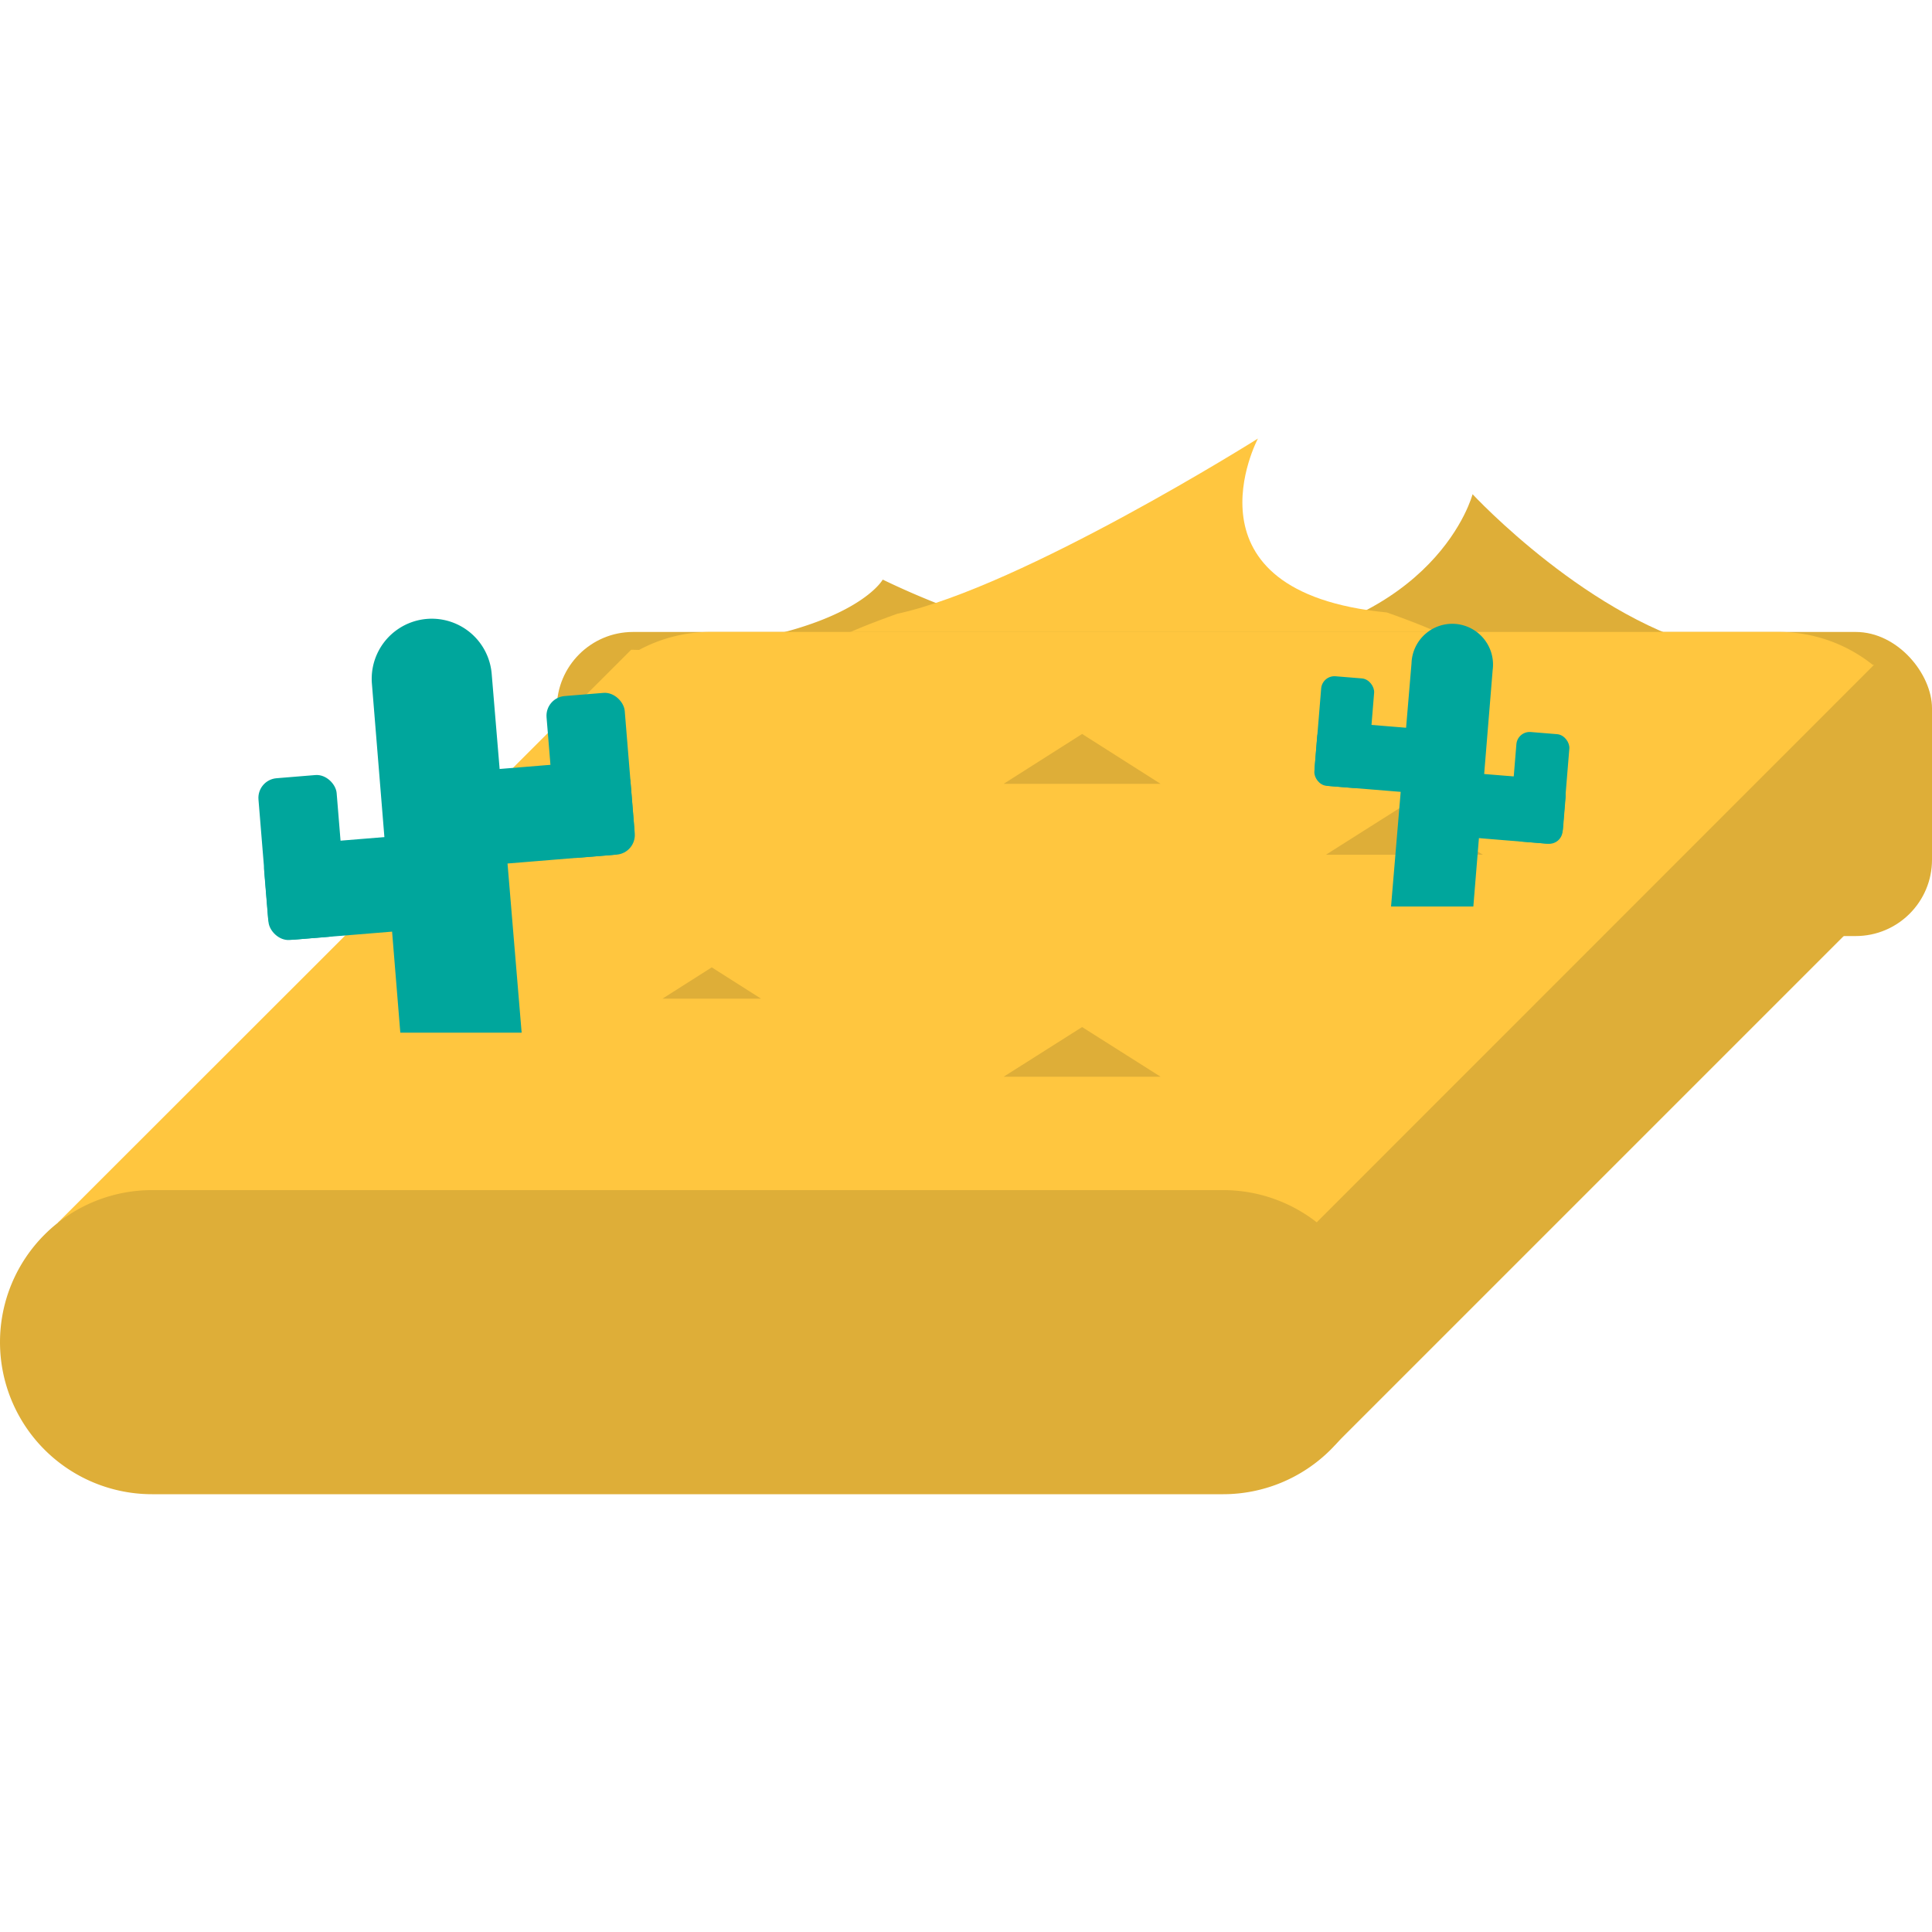
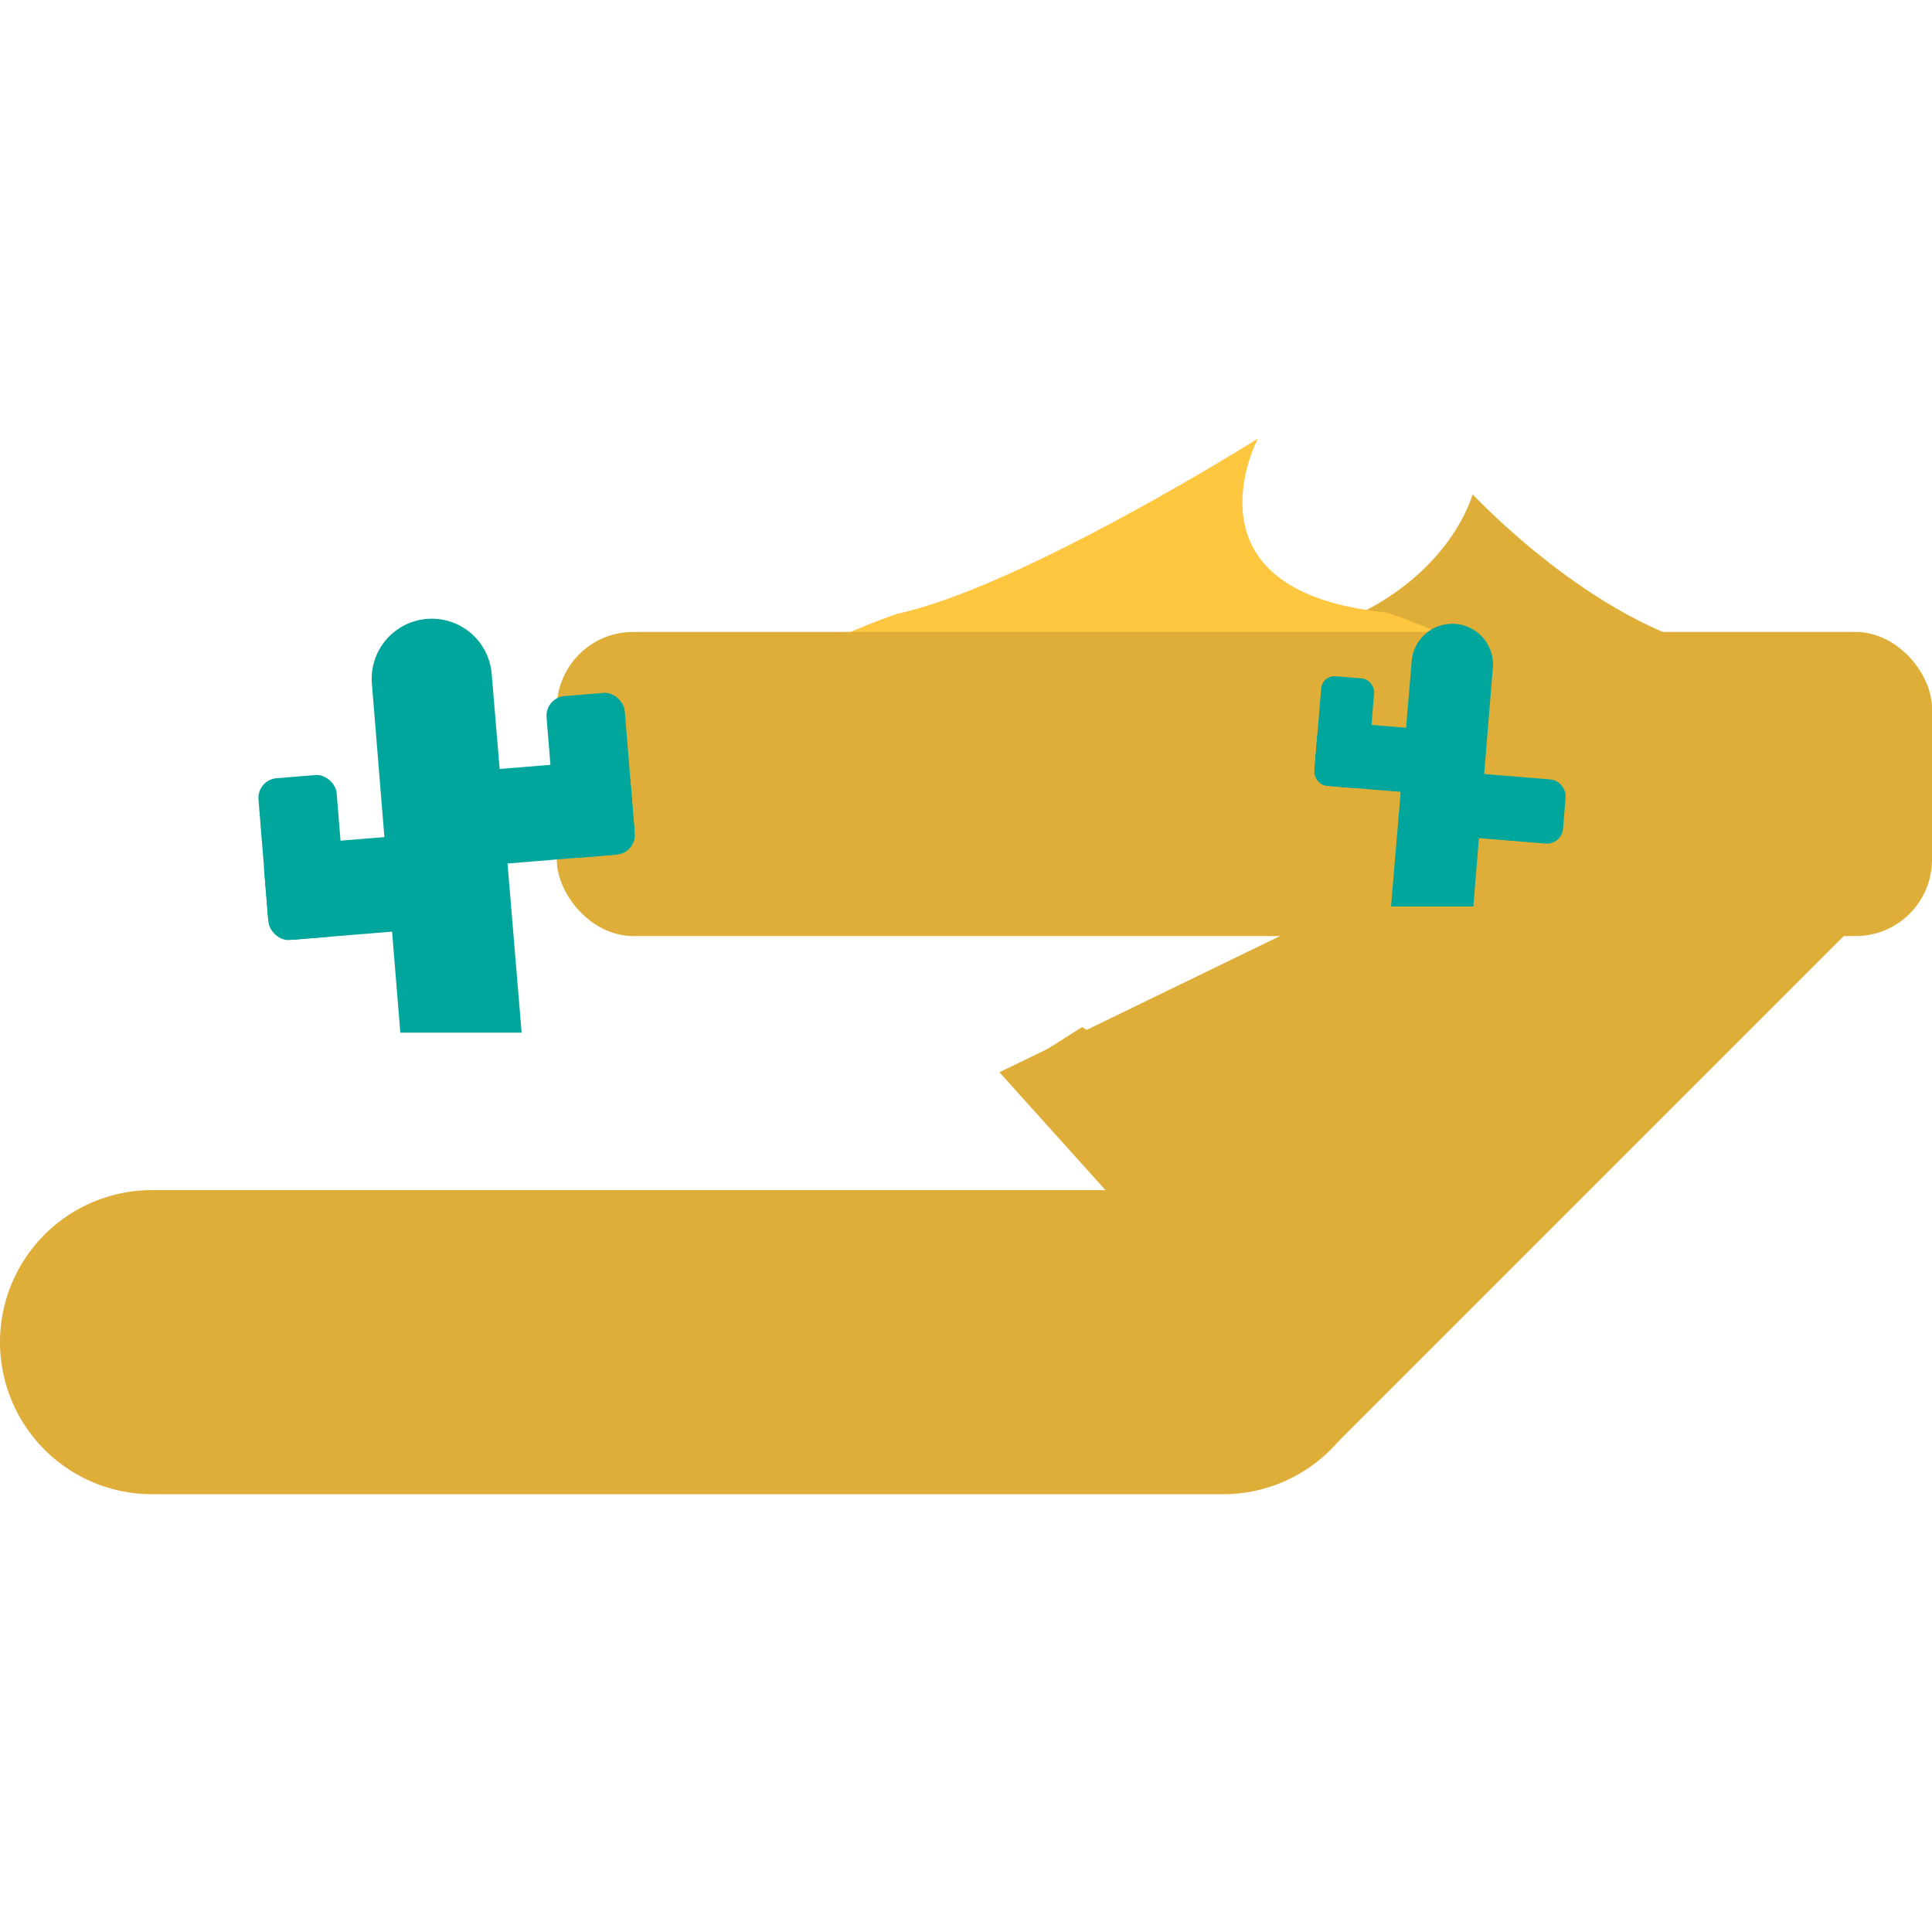
<svg xmlns="http://www.w3.org/2000/svg" id="Layer_1" data-name="Layer 1" viewBox="0 0 100 100">
  <defs>
    <style>.cls-1{fill:#deae38;}.cls-2{fill:#ffc63f;}.cls-3{fill:#00a69c;}</style>
  </defs>
  <title>desert</title>
  <path class="cls-1" d="M65.45,34l-1.91-.42c10.89-1.06,12.68-8,12.68-8s6.16,6.64,12.67,8.05L87.12,34Z" />
-   <path class="cls-1" d="M34.92,34,33,33.76C43.9,33.27,45.69,30,45.69,30a41.42,41.42,0,0,0,12.67,3.78L56.6,34Z" />
  <path class="cls-2" d="M80.67,36.44c0-.41-3.5-2.86-8.89-4.74-10.89-1.06-6.67-9-6.67-9s-12.17,7.66-18.67,9.07c-5.34,1.88-8.8,4.3-8.8,4.71Z" />
  <rect class="cls-1" x="28.82" y="32.71" width="71.18" height="15.74" rx="3.95" ry="3.95" />
  <polyline class="cls-1" points="69.09 74.79 97.54 46.34 97.54 36.58 95.81 34.1 51.73 55.5" />
-   <path class="cls-2" d="M32.67,33.63,3,63.28H68.14L97,34.41h-.07a7.8,7.8,0,0,0-4.81-1.7H36.69a7.78,7.78,0,0,0-3.61.93" />
  <path class="cls-1" d="M63.31,61.6H7.87a7.87,7.87,0,0,0,0,15.74H63.31a7.87,7.87,0,1,0,0-15.74Z" />
  <path class="cls-3" d="M25.45,34.88a3.11,3.11,0,1,0-6.2.51l1.47,18.06H27Z" />
  <rect class="cls-3" x="23.3" y="39.63" width="9.45" height="4.91" rx="1.23" ry="1.23" transform="translate(-3.34 2.43) rotate(-4.68)" />
  <rect class="cls-3" x="28.54" y="35.93" width="4.06" height="8.4" rx="1.02" ry="1.02" transform="translate(-3.17 2.63) rotate(-4.68)" />
  <rect class="cls-3" x="13.76" y="43.44" width="9.45" height="4.91" rx="1.23" ry="1.23" transform="translate(40.65 90.14) rotate(175.32)" />
  <rect class="cls-3" x="13.62" y="40.18" width="4.06" height="8.4" rx="1.02" ry="1.02" transform="translate(34.88 87.34) rotate(175.32)" />
-   <polygon class="cls-1" points="34.29 51.69 39.39 51.69 36.84 50.07 34.29 51.69" />
  <polygon class="cls-1" points="68.63 44.24 76.75 44.24 72.69 41.67 68.63 44.24" />
  <polygon class="cls-1" points="51.95 55.73 60.07 55.73 56.01 53.16 51.95 55.73" />
  <polygon class="cls-1" points="51.95 40.57 60.07 40.57 56.01 37.99 51.95 40.57" />
  <path class="cls-3" d="M73.06,34.33a2.11,2.11,0,1,1,4.2.35l-1,12.24H72Z" />
  <rect class="cls-3" x="68.1" y="37.55" width="6.41" height="3.33" rx="0.84" ry="0.84" transform="translate(139.17 84.12) rotate(-175.32)" />
  <rect class="cls-3" x="68.2" y="35.04" width="2.75" height="5.69" rx="0.69" ry="0.69" transform="translate(135.83 81.33) rotate(-175.32)" />
  <rect class="cls-3" x="74.57" y="40.14" width="6.41" height="3.33" rx="0.84" ry="0.84" transform="translate(3.67 -6.2) rotate(4.68)" />
-   <rect class="cls-3" x="78.31" y="37.93" width="2.75" height="5.69" rx="0.69" ry="0.69" transform="translate(3.59 -6.36) rotate(4.68)" />
</svg>